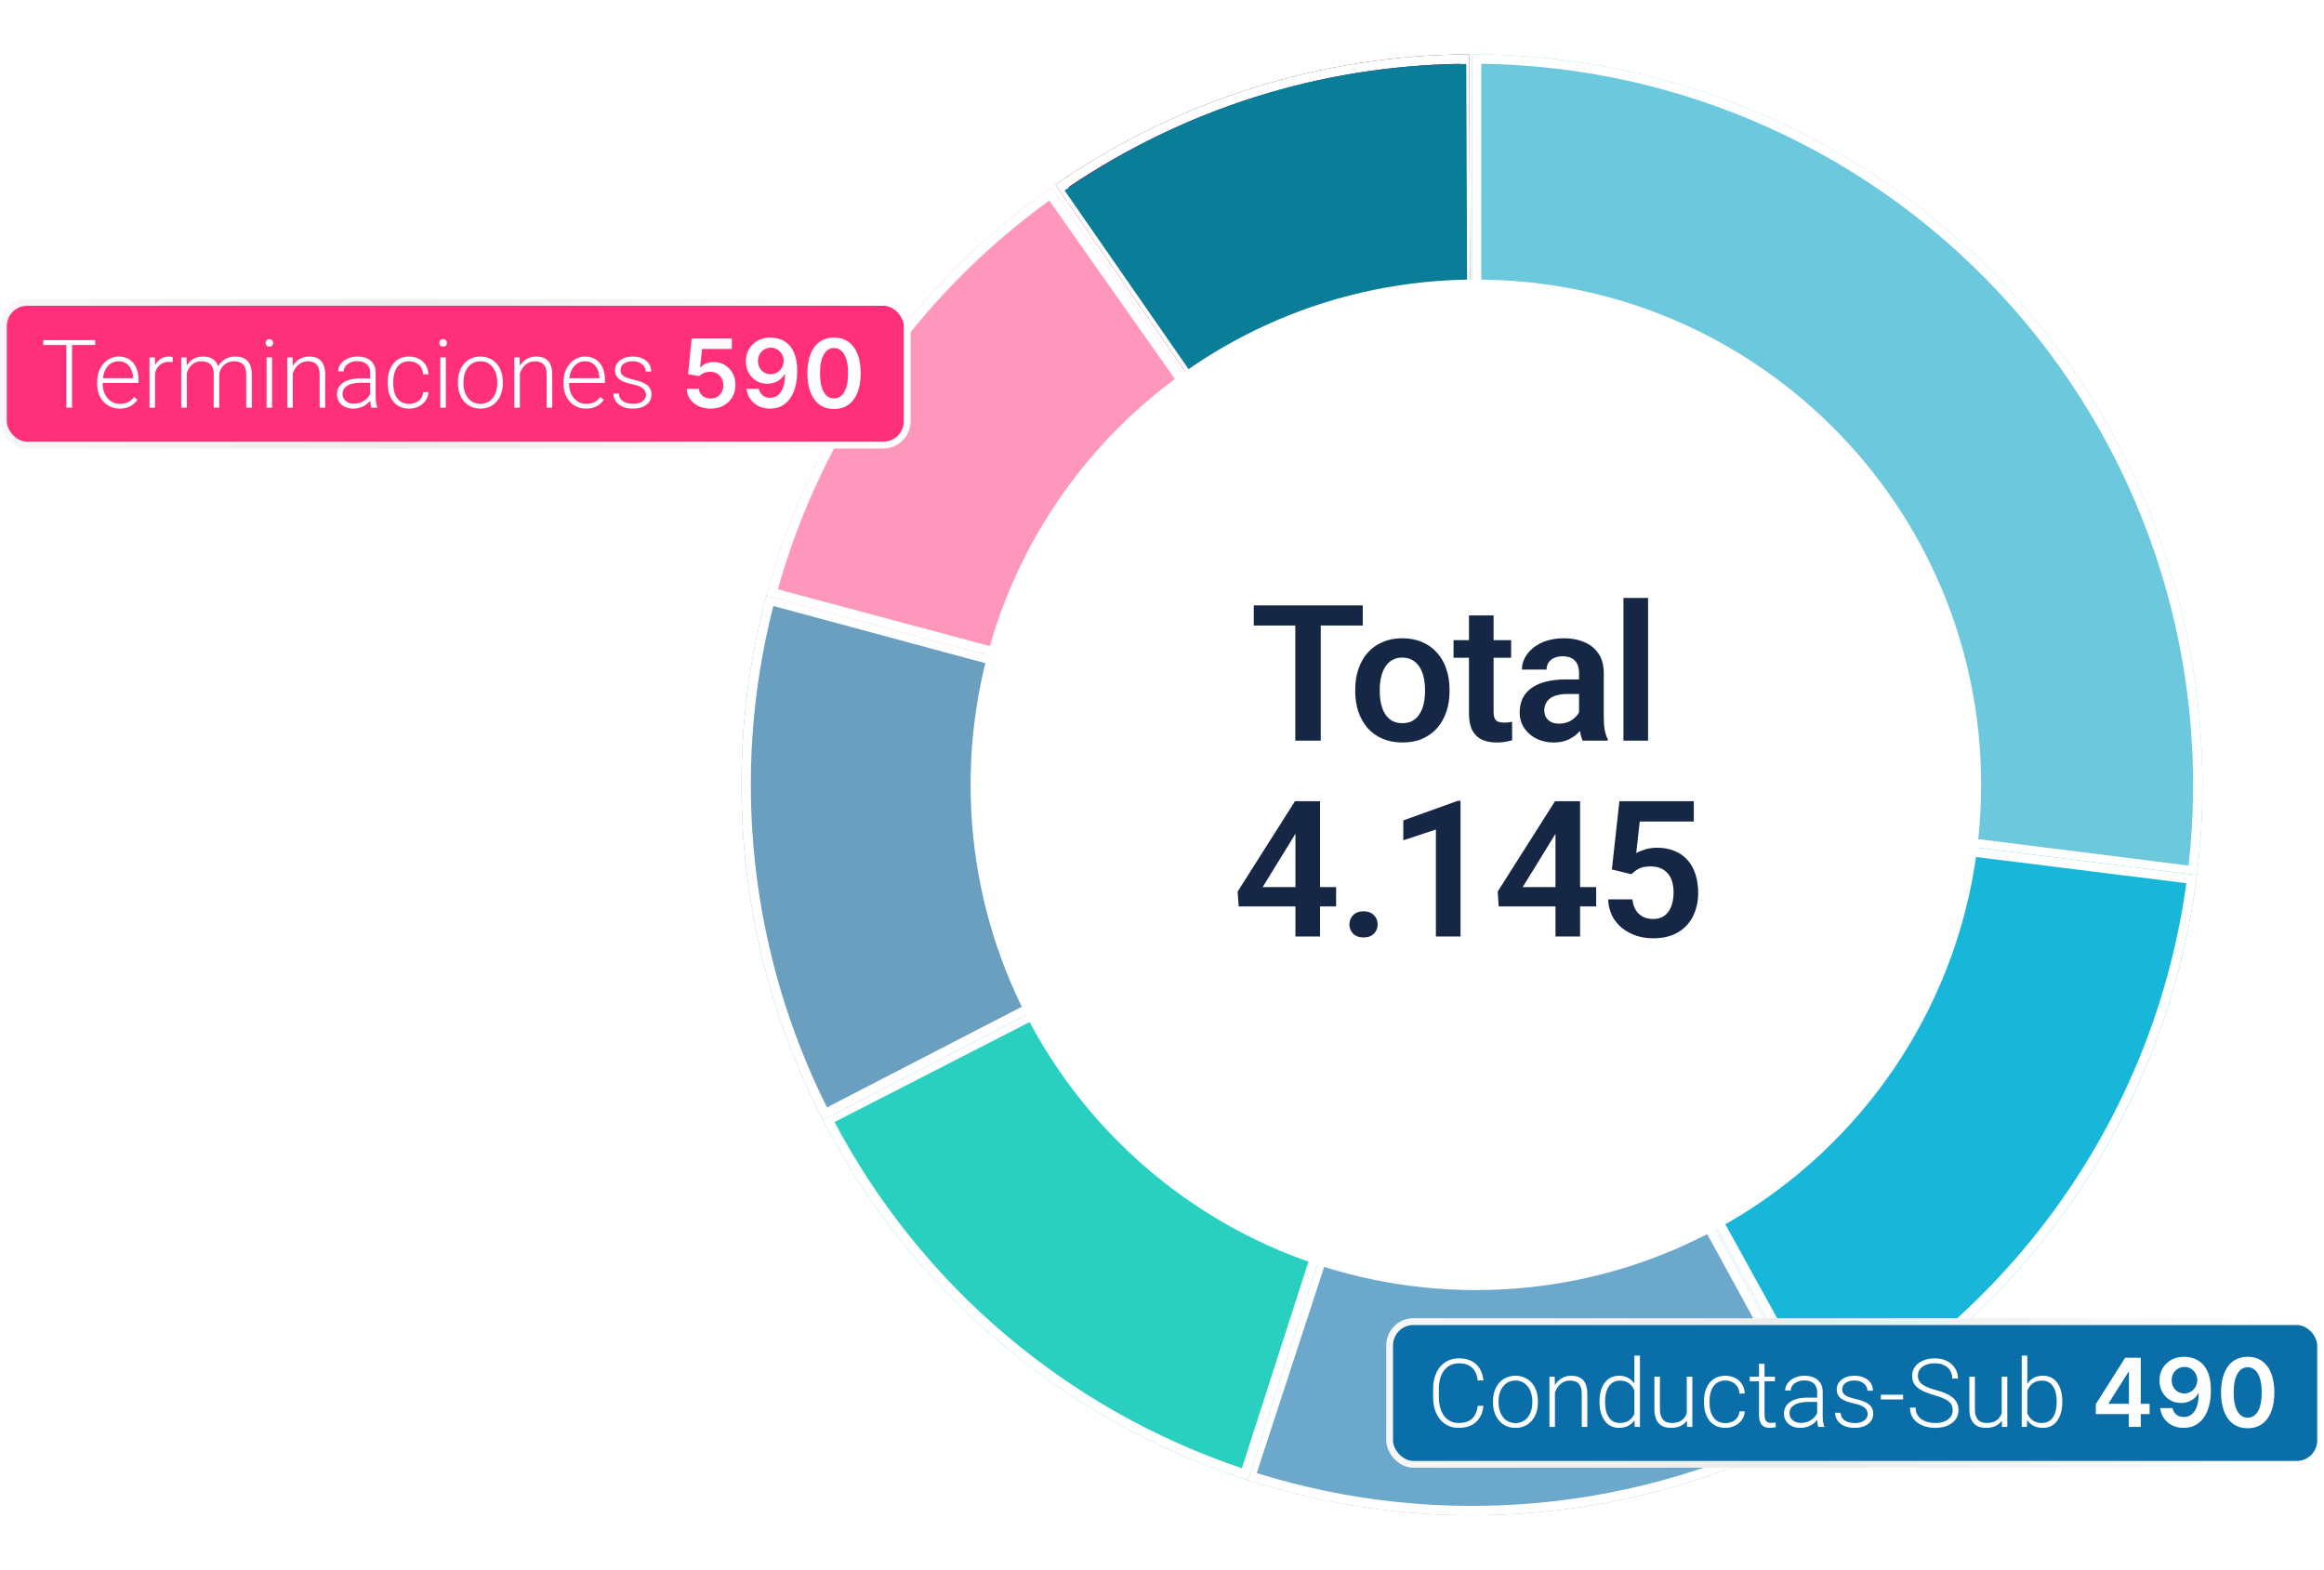
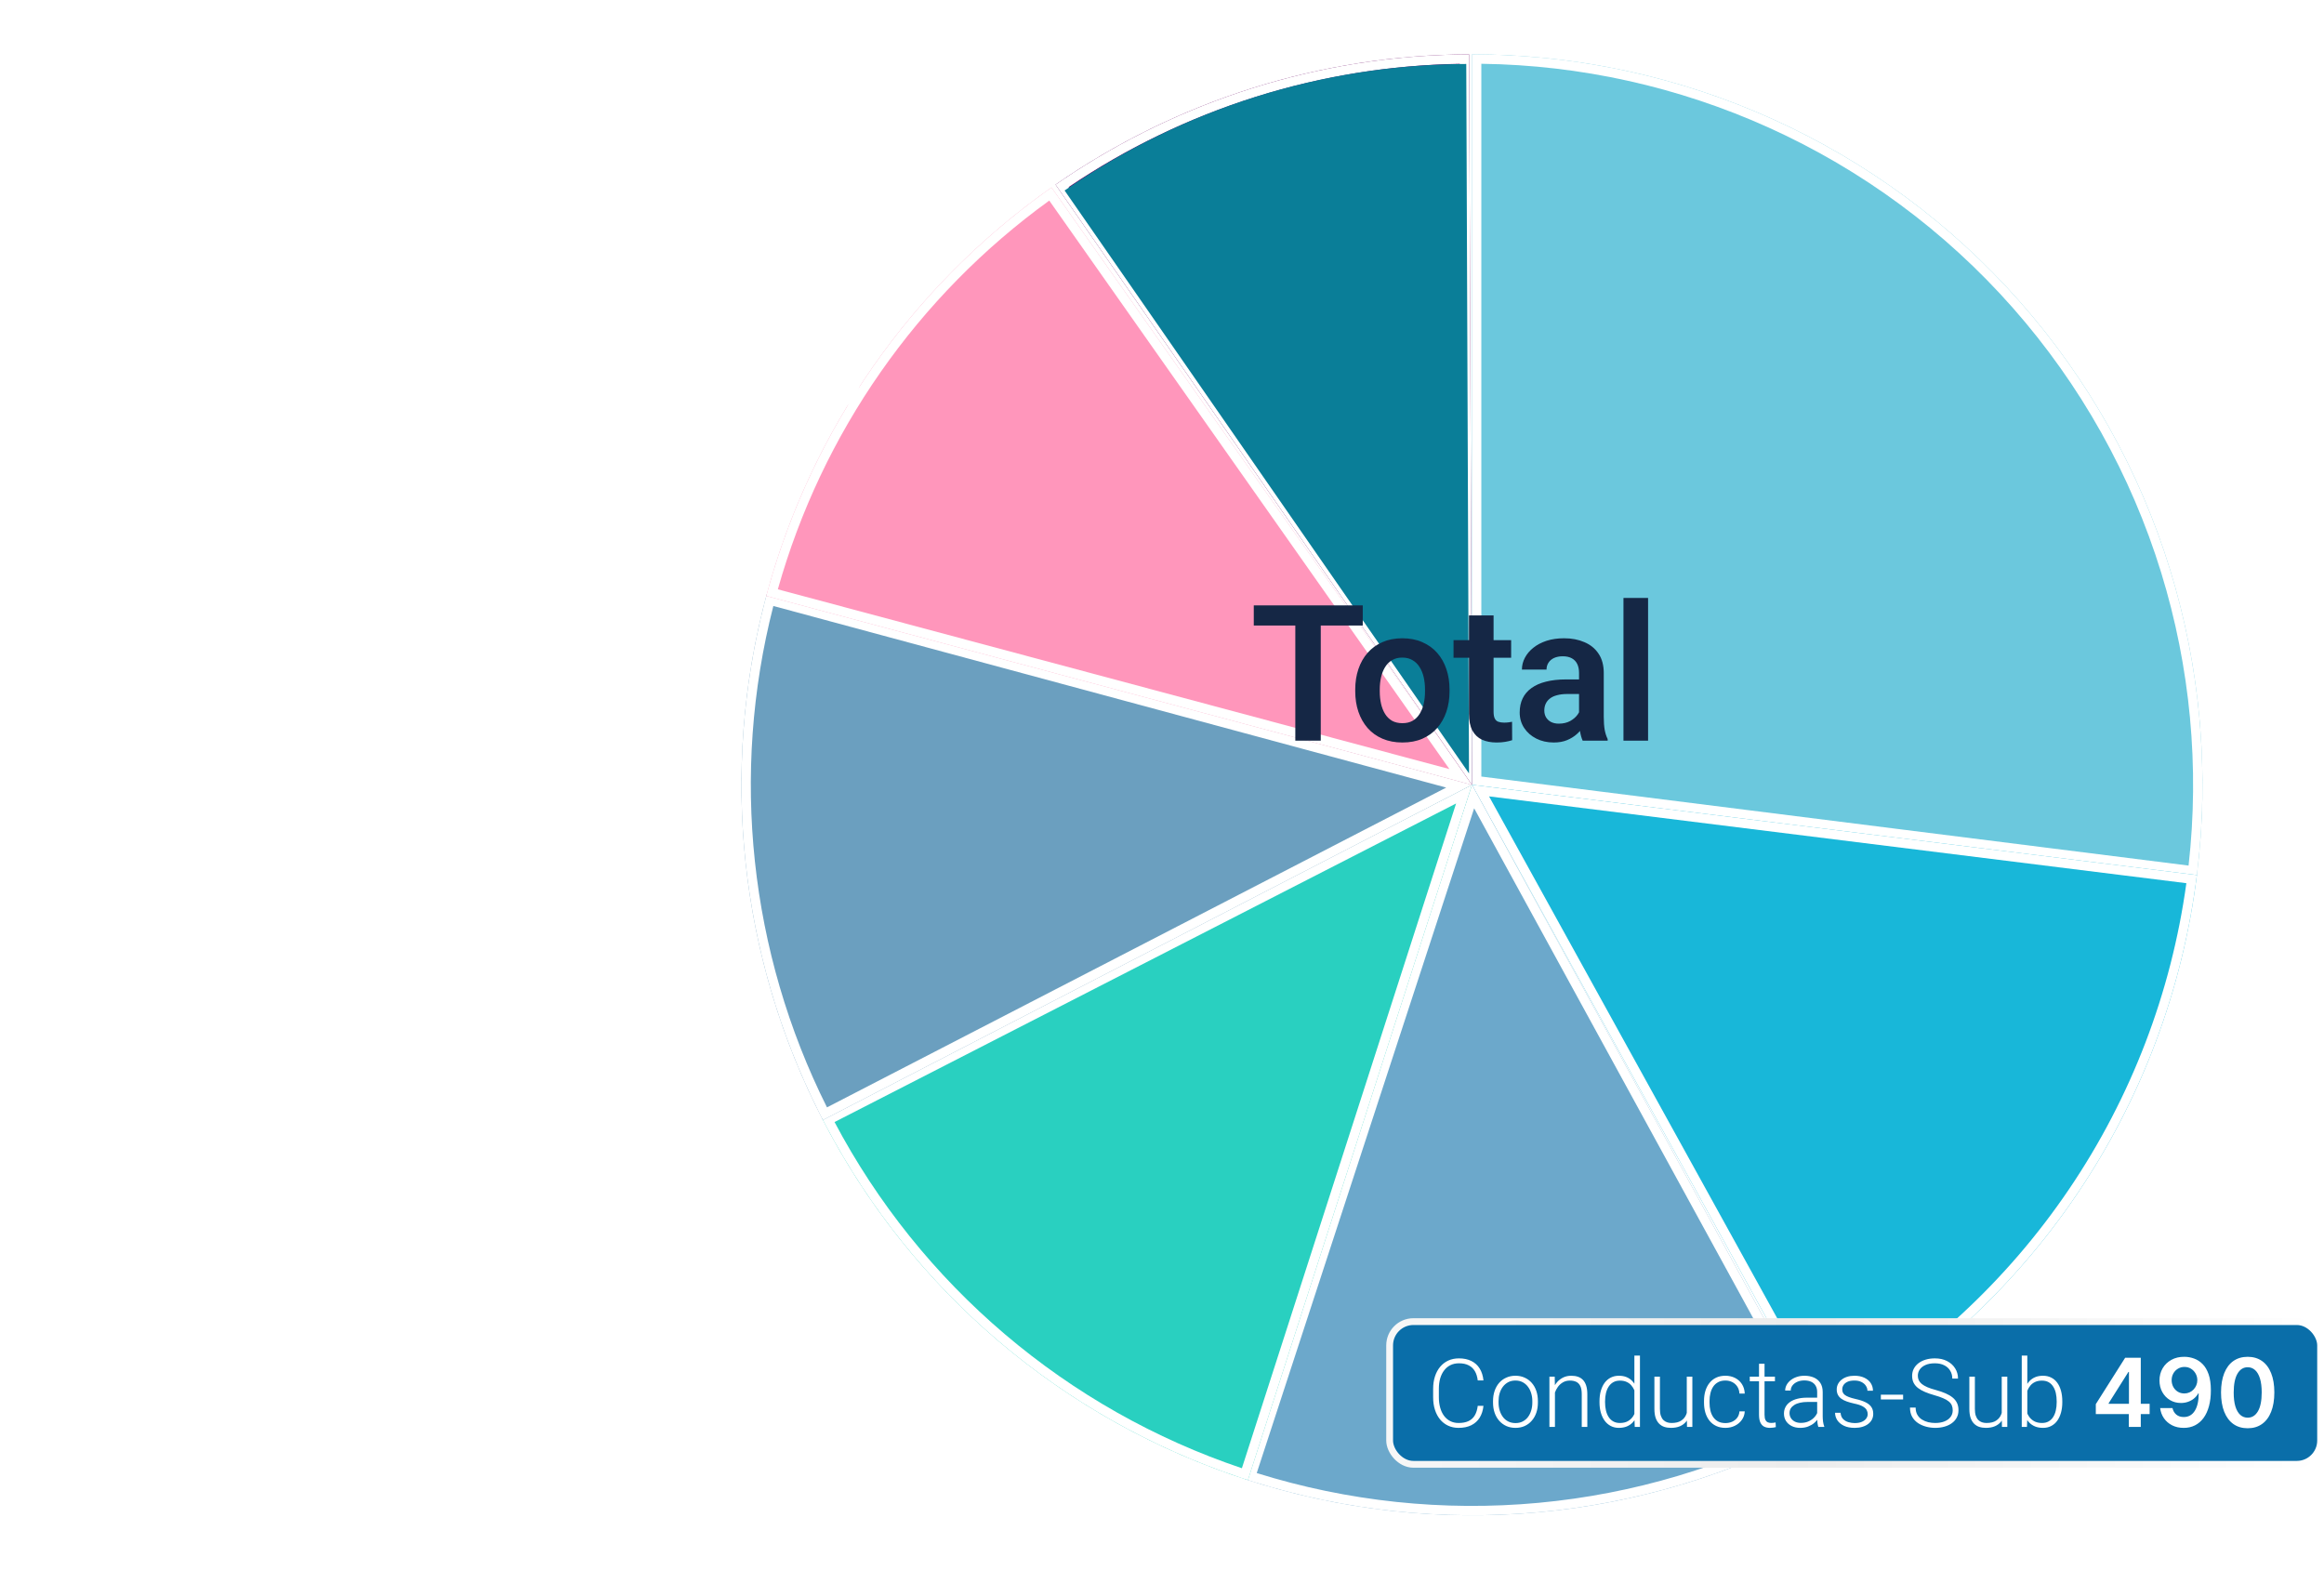
<svg xmlns="http://www.w3.org/2000/svg" width="342" height="231" viewBox="0 0 342 231" fill="none">
  <g filter="url(#filter0_d_866_2618)">
    <path d="M216.613 7.997C231.864 7.997 246.941 11.242 260.842 17.517C274.742 23.791 287.149 32.952 297.237 44.39C307.325 55.828 314.865 69.281 319.354 83.856C323.843 98.432 325.18 113.796 323.275 128.928L216.613 115.501V7.997Z" fill="#09A4C6" fill-opacity="0.6" />
    <path fill-rule="evenodd" clip-rule="evenodd" d="M260.274 18.774C246.971 12.769 232.577 9.575 217.993 9.386V114.284L322.07 127.386C323.703 112.892 322.332 98.211 318.036 84.263C313.604 69.874 306.161 56.593 296.203 45.302C286.244 34.011 273.996 24.968 260.274 18.774ZM323.438 127.558C325.096 112.87 323.708 97.992 319.354 83.856C314.865 69.281 307.325 55.828 297.237 44.39C287.149 32.952 274.742 23.791 260.842 17.517C247.36 11.432 232.773 8.196 217.993 8.006C217.533 8 217.073 7.997 216.613 7.997V115.501L323.275 128.928C323.275 128.923 323.276 128.919 323.276 128.915C323.333 128.463 323.387 128.011 323.438 127.558Z" fill="white" />
    <path d="M323.293 128.78C321.197 145.615 315.147 161.716 305.636 175.764C296.126 189.813 283.426 201.412 268.574 209.611L216.613 115.499L323.293 128.78Z" fill="#18B7D9" />
    <path fill-rule="evenodd" clip-rule="evenodd" d="M323.293 128.78C323.236 129.237 323.177 129.693 323.114 130.148C320.867 146.487 314.889 162.096 305.636 175.764C296.384 189.432 284.112 200.781 269.777 208.937C269.384 209.16 268.99 209.381 268.594 209.6C268.587 209.604 268.581 209.608 268.574 209.611L216.613 115.499L323.293 128.78ZM219.129 117.203L321.745 129.978C319.525 146.1 313.625 161.503 304.494 174.991C295.364 188.479 283.255 199.678 269.11 207.729L219.129 117.203Z" fill="white" />
    <path d="M268.224 209.804C255.341 216.855 241.15 221.191 226.526 222.545C211.903 223.899 197.157 222.242 183.198 217.677L216.614 115.499L268.224 209.804Z" fill="#0A6EA9" fill-opacity="0.6" />
    <path fill-rule="evenodd" clip-rule="evenodd" d="M268.224 209.804C268.224 209.804 268.224 209.804 268.224 209.804C267.821 210.025 267.416 210.243 267.01 210.459C254.452 217.123 240.692 221.233 226.526 222.545C212.361 223.856 198.08 222.343 184.512 218.098C184.073 217.96 183.635 217.82 183.198 217.677L216.614 115.499L268.224 209.804ZM216.935 118.958L184.941 216.787C198.33 220.974 212.421 222.466 226.399 221.171C240.377 219.877 253.955 215.823 266.347 209.249L216.935 118.958Z" fill="white" />
    <path d="M183.643 217.822C170.206 213.492 157.753 206.558 146.996 197.415C136.238 188.273 127.387 177.101 120.947 164.538L216.614 115.499L183.643 217.822Z" fill="#29D0C0" />
    <path fill-rule="evenodd" clip-rule="evenodd" d="M183.643 217.822C183.205 217.681 182.769 217.537 182.333 217.39C169.396 213.038 157.403 206.26 146.996 197.415C136.589 188.571 127.966 177.827 121.584 165.761C121.369 165.355 121.157 164.947 120.947 164.538L216.614 115.499L183.643 217.822ZM214.28 118.246L182.756 216.077C169.992 211.78 158.158 205.092 147.889 196.364C137.62 187.637 129.111 177.037 122.812 165.132L214.28 118.246Z" fill="white" />
    <path d="M121.098 164.833C108.783 140.988 105.832 113.399 112.825 87.489L216.615 115.502L121.098 164.833Z" fill="#6B9FBF" />
    <path fill-rule="evenodd" clip-rule="evenodd" d="M121.098 164.833C121.095 164.826 121.091 164.819 121.088 164.812C120.88 164.41 120.675 164.007 120.473 163.603C108.891 140.453 106.05 113.899 112.474 88.823C112.589 88.378 112.705 87.933 112.825 87.489L216.615 115.502L121.098 164.833ZM212.824 115.907L113.806 89.182C107.472 113.926 110.274 140.126 121.699 162.97L212.824 115.907Z" fill="white" />
    <path d="M112.768 87.703C119.282 63.366 134.137 42.09 154.739 27.59L216.615 115.501L112.768 87.703Z" fill="#FF2F79" fill-opacity="0.5" />
    <path fill-rule="evenodd" clip-rule="evenodd" d="M112.768 87.703C112.887 87.259 113.008 86.815 113.133 86.373C119.702 63.034 133.97 42.599 153.617 28.391C153.986 28.124 154.357 27.859 154.731 27.596C154.734 27.594 154.737 27.592 154.739 27.59L216.615 115.501L112.768 87.703ZM213.298 113.186L154.411 29.519C135.028 43.541 120.951 63.703 114.465 86.73L213.298 113.186Z" fill="white" />
    <path d="M155.335 27.172C173.215 14.768 194.438 8.082 216.199 7.998L216.614 115.501L155.335 27.172Z" fill="#680364" />
    <path fill-rule="evenodd" clip-rule="evenodd" d="M155.335 27.172C155.713 26.91 156.093 26.65 156.474 26.393C173.732 14.746 194.002 8.36 214.819 8.013C215.279 8.005 215.739 8 216.199 7.998L216.614 115.501L155.335 27.172ZM215.217 111.068L214.825 9.392C194.286 9.738 174.288 16.038 157.26 27.527L215.217 111.068Z" fill="white" />
    <path d="M156.666 28.035C174.03 15.989 194.641 9.496 215.775 9.414L216.178 113.817L156.666 28.035Z" fill="#0A7E98" />
-     <path d="M291.546 115.501C291.546 156.567 258.256 189.858 217.189 189.858C176.123 189.858 142.832 156.567 142.832 115.501C142.832 74.434 176.123 41.143 217.189 41.143C258.256 41.143 291.546 74.434 291.546 115.501Z" fill="white" />
-     <path d="M196.624 130.557V133.401H182.282L182.131 131.213L190.567 117.911H193.452L190.334 123.202L185.809 130.557H196.624ZM194.258 117.911V137.817H190.635V117.911H194.258ZM198.579 136.053C198.579 135.506 198.766 135.046 199.14 134.672C199.513 134.299 200.019 134.112 200.657 134.112C201.295 134.112 201.801 134.299 202.175 134.672C202.549 135.046 202.735 135.506 202.735 136.053C202.735 136.591 202.549 137.047 202.175 137.42C201.801 137.785 201.295 137.967 200.657 137.967C200.019 137.967 199.513 137.785 199.14 137.42C198.766 137.047 198.579 136.591 198.579 136.053ZM214.931 117.856V137.817H211.308V122.081L206.509 123.666V120.741L214.521 117.856H214.931ZM234.893 130.557V133.401H220.551L220.401 131.213L228.836 117.911H231.721L228.604 123.202L224.078 130.557H234.893ZM232.528 117.911V137.817H228.904V117.911H232.528ZM240.089 128.657L237.204 127.959L238.311 117.911H249.262V120.905H241.305L240.786 125.553C241.068 125.38 241.479 125.207 242.016 125.034C242.563 124.851 243.178 124.76 243.862 124.76C244.81 124.76 245.658 124.915 246.405 125.225C247.152 125.526 247.786 125.963 248.305 126.538C248.834 127.112 249.231 127.814 249.495 128.643C249.768 129.463 249.905 130.393 249.905 131.432C249.905 132.344 249.768 133.2 249.495 134.002C249.231 134.795 248.825 135.502 248.278 136.122C247.731 136.732 247.043 137.215 246.214 137.571C245.384 137.917 244.409 138.09 243.288 138.09C242.44 138.09 241.624 137.967 240.841 137.721C240.066 137.466 239.369 137.097 238.749 136.614C238.129 136.122 237.632 135.52 237.259 134.809C236.894 134.098 236.693 133.282 236.657 132.362H240.225C240.289 132.972 240.453 133.492 240.718 133.92C240.982 134.349 241.328 134.677 241.757 134.905C242.194 135.133 242.7 135.247 243.274 135.247C243.794 135.247 244.24 135.151 244.614 134.959C244.997 134.759 245.311 134.481 245.557 134.125C245.803 133.77 245.986 133.351 246.104 132.868C246.223 132.385 246.282 131.856 246.282 131.282C246.282 130.726 246.214 130.22 246.077 129.764C245.94 129.299 245.731 128.898 245.448 128.561C245.165 128.224 244.81 127.964 244.382 127.782C243.962 127.599 243.47 127.508 242.905 127.508C242.149 127.508 241.565 127.622 241.155 127.85C240.754 128.078 240.399 128.347 240.089 128.657Z" fill="#152745" />
    <path d="M194.364 89.093V109H190.618V89.093H194.364ZM200.543 89.093V92.06H184.506V89.093H200.543ZM199.437 101.753V101.466C199.437 100.382 199.592 99.384 199.901 98.472C200.211 97.552 200.662 96.754 201.255 96.08C201.847 95.405 202.572 94.881 203.429 94.507C204.286 94.125 205.261 93.933 206.355 93.933C207.467 93.933 208.451 94.125 209.308 94.507C210.174 94.881 210.903 95.405 211.495 96.08C212.088 96.754 212.539 97.552 212.849 98.472C213.159 99.384 213.314 100.382 213.314 101.466V101.753C213.314 102.829 213.159 103.827 212.849 104.748C212.539 105.659 212.088 106.457 211.495 107.14C210.903 107.815 210.178 108.339 209.321 108.712C208.465 109.086 207.485 109.273 206.382 109.273C205.288 109.273 204.308 109.086 203.442 108.712C202.577 108.339 201.847 107.815 201.255 107.14C200.662 106.457 200.211 105.659 199.901 104.748C199.592 103.827 199.437 102.829 199.437 101.753ZM203.046 101.466V101.753C203.046 102.401 203.11 103.007 203.237 103.572C203.365 104.137 203.561 104.634 203.825 105.062C204.09 105.49 204.431 105.828 204.851 106.074C205.279 106.311 205.789 106.429 206.382 106.429C206.965 106.429 207.467 106.311 207.886 106.074C208.305 105.828 208.647 105.49 208.911 105.062C209.185 104.634 209.385 104.137 209.513 103.572C209.64 103.007 209.704 102.401 209.704 101.753V101.466C209.704 100.828 209.64 100.231 209.513 99.675C209.385 99.11 209.185 98.614 208.911 98.185C208.647 97.748 208.301 97.406 207.872 97.16C207.453 96.904 206.947 96.777 206.355 96.777C205.771 96.777 205.27 96.904 204.851 97.16C204.431 97.406 204.09 97.748 203.825 98.185C203.561 98.614 203.365 99.11 203.237 99.675C203.11 100.231 203.046 100.828 203.046 101.466ZM222.379 94.207V96.804H213.902V94.207H222.379ZM216.172 90.57H219.795V104.734C219.795 105.171 219.854 105.509 219.972 105.746C220.091 105.983 220.269 106.142 220.505 106.224C220.742 106.306 221.025 106.347 221.353 106.347C221.59 106.347 221.809 106.334 222.009 106.306C222.21 106.279 222.379 106.252 222.515 106.224L222.529 108.931C222.228 109.031 221.886 109.114 221.504 109.177C221.13 109.241 220.706 109.273 220.232 109.273C219.421 109.273 218.71 109.136 218.099 108.863C217.489 108.58 217.015 108.129 216.677 107.509C216.34 106.88 216.172 106.051 216.172 105.021V90.57ZM232.373 105.855V99.033C232.373 98.531 232.287 98.099 232.113 97.734C231.94 97.369 231.676 97.087 231.32 96.886C230.965 96.686 230.514 96.585 229.967 96.585C229.484 96.585 229.06 96.668 228.695 96.832C228.34 96.996 228.067 97.228 227.875 97.529C227.684 97.82 227.588 98.158 227.588 98.541H223.965C223.965 97.93 224.111 97.351 224.403 96.804C224.694 96.248 225.109 95.756 225.647 95.328C226.194 94.89 226.845 94.548 227.602 94.302C228.367 94.056 229.224 93.933 230.172 93.933C231.293 93.933 232.291 94.125 233.166 94.507C234.05 94.881 234.743 95.446 235.244 96.203C235.755 96.959 236.01 97.912 236.01 99.06V105.513C236.01 106.252 236.056 106.885 236.147 107.414C236.247 107.933 236.393 108.384 236.584 108.767V109H232.906C232.733 108.626 232.601 108.152 232.51 107.578C232.419 106.994 232.373 106.42 232.373 105.855ZM232.879 99.99L232.906 102.136H230.623C230.058 102.136 229.561 102.196 229.133 102.314C228.705 102.423 228.354 102.587 228.08 102.806C227.807 103.016 227.602 103.271 227.465 103.572C227.328 103.864 227.26 104.196 227.26 104.57C227.26 104.934 227.342 105.263 227.506 105.554C227.679 105.846 227.925 106.078 228.244 106.252C228.572 106.416 228.955 106.498 229.393 106.498C230.031 106.498 230.587 106.37 231.061 106.115C231.535 105.85 231.904 105.531 232.168 105.158C232.432 104.784 232.574 104.429 232.592 104.091L233.631 105.65C233.503 106.024 233.312 106.42 233.057 106.839C232.802 107.259 232.473 107.651 232.072 108.015C231.671 108.38 231.188 108.681 230.623 108.918C230.058 109.155 229.402 109.273 228.654 109.273C227.697 109.273 226.841 109.082 226.084 108.699C225.328 108.316 224.731 107.792 224.293 107.127C223.856 106.461 223.637 105.705 223.637 104.857C223.637 104.073 223.783 103.38 224.074 102.779C224.366 102.177 224.799 101.671 225.373 101.261C225.947 100.842 226.658 100.528 227.506 100.318C228.363 100.099 229.343 99.99 230.445 99.99H232.879ZM242.532 88V109H238.909V88H242.532Z" fill="#152745" />
  </g>
  <rect x="204.5" y="194.5" width="137" height="21" rx="3.5" fill="#0A6EA9" />
  <rect x="204.5" y="194.5" width="137" height="21" rx="3.5" stroke="url(#paint0_linear_866_2618)" />
  <path d="M217.465 206.896H218.306C218.237 207.566 218.053 208.145 217.752 208.633C217.451 209.116 217.041 209.487 216.521 209.747C216.002 210.007 215.375 210.137 214.642 210.137C214.076 210.137 213.564 210.03 213.104 209.815C212.648 209.601 212.256 209.298 211.928 208.906C211.6 208.51 211.347 208.036 211.169 207.484C210.991 206.933 210.902 206.32 210.902 205.646V204.401C210.902 203.727 210.991 203.116 211.169 202.569C211.347 202.018 211.602 201.544 211.935 201.147C212.267 200.751 212.666 200.446 213.131 200.231C213.596 200.017 214.12 199.91 214.703 199.91C215.41 199.91 216.02 200.04 216.535 200.3C217.05 200.555 217.456 200.924 217.752 201.407C218.053 201.89 218.237 202.474 218.306 203.157H217.465C217.401 202.619 217.26 202.164 217.041 201.79C216.822 201.416 216.519 201.132 216.132 200.936C215.749 200.735 215.273 200.635 214.703 200.635C214.238 200.635 213.824 200.724 213.459 200.901C213.094 201.079 212.785 201.334 212.529 201.667C212.274 201.995 212.078 202.389 211.941 202.85C211.809 203.31 211.743 203.823 211.743 204.388V205.646C211.743 206.192 211.807 206.696 211.935 207.156C212.062 207.617 212.249 208.015 212.495 208.353C212.746 208.69 213.051 208.952 213.411 209.139C213.771 209.326 214.181 209.419 214.642 209.419C215.229 209.419 215.719 209.326 216.111 209.139C216.508 208.947 216.815 208.665 217.034 208.291C217.253 207.917 217.396 207.452 217.465 206.896ZM219.714 206.418V206.192C219.714 205.655 219.791 205.158 219.946 204.702C220.101 204.246 220.322 203.852 220.609 203.52C220.901 203.187 221.25 202.929 221.655 202.747C222.061 202.56 222.512 202.467 223.009 202.467C223.51 202.467 223.964 202.56 224.369 202.747C224.775 202.929 225.123 203.187 225.415 203.52C225.707 203.852 225.93 204.246 226.085 204.702C226.24 205.158 226.317 205.655 226.317 206.192V206.418C226.317 206.956 226.24 207.452 226.085 207.908C225.93 208.359 225.707 208.751 225.415 209.084C225.128 209.417 224.782 209.676 224.376 209.863C223.97 210.046 223.519 210.137 223.022 210.137C222.521 210.137 222.068 210.046 221.662 209.863C221.257 209.676 220.908 209.417 220.616 209.084C220.325 208.751 220.101 208.359 219.946 207.908C219.791 207.452 219.714 206.956 219.714 206.418ZM220.527 206.192V206.418C220.527 206.824 220.582 207.209 220.691 207.573C220.801 207.933 220.96 208.255 221.17 208.537C221.38 208.815 221.639 209.034 221.949 209.193C222.259 209.353 222.617 209.433 223.022 209.433C223.424 209.433 223.777 209.353 224.082 209.193C224.392 209.034 224.652 208.815 224.861 208.537C225.071 208.255 225.228 207.933 225.333 207.573C225.442 207.209 225.497 206.824 225.497 206.418V206.192C225.497 205.791 225.442 205.411 225.333 205.051C225.228 204.691 225.069 204.369 224.854 204.087C224.645 203.804 224.385 203.581 224.075 203.417C223.765 203.253 223.41 203.171 223.009 203.171C222.608 203.171 222.252 203.253 221.942 203.417C221.637 203.581 221.377 203.804 221.163 204.087C220.953 204.369 220.794 204.691 220.685 205.051C220.58 205.411 220.527 205.791 220.527 206.192ZM228.826 204.183V210H228.013V202.604H228.792L228.826 204.183ZM228.642 205.844L228.279 205.639C228.307 205.201 228.396 204.791 228.546 204.408C228.696 204.025 228.899 203.688 229.154 203.396C229.414 203.105 229.717 202.877 230.063 202.713C230.414 202.549 230.802 202.467 231.226 202.467C231.595 202.467 231.925 202.517 232.217 202.617C232.508 202.717 232.757 202.877 232.962 203.096C233.167 203.314 233.322 203.595 233.427 203.937C233.536 204.278 233.591 204.695 233.591 205.188V210H232.771V205.181C232.771 204.67 232.7 204.271 232.559 203.984C232.417 203.693 232.217 203.485 231.957 203.362C231.697 203.239 231.39 203.178 231.034 203.178C230.642 203.178 230.298 203.264 230.002 203.438C229.71 203.606 229.464 203.827 229.264 204.101C229.068 204.369 228.917 204.659 228.812 204.969C228.708 205.274 228.651 205.566 228.642 205.844ZM240.516 208.564V199.5H241.336V210H240.57L240.516 208.564ZM235.382 206.377V206.233C235.382 205.659 235.448 205.142 235.58 204.682C235.712 204.217 235.901 203.82 236.147 203.492C236.398 203.16 236.699 202.907 237.05 202.733C237.401 202.556 237.797 202.467 238.239 202.467C238.672 202.467 239.055 202.537 239.388 202.679C239.72 202.82 240.005 203.023 240.242 203.287C240.484 203.551 240.677 203.866 240.823 204.23C240.974 204.595 241.083 205.001 241.151 205.447V207.272C241.097 207.692 240.996 208.077 240.851 208.428C240.705 208.774 240.511 209.077 240.27 209.337C240.028 209.592 239.736 209.79 239.395 209.932C239.057 210.068 238.668 210.137 238.226 210.137C237.788 210.137 237.394 210.046 237.043 209.863C236.692 209.681 236.394 209.424 236.147 209.091C235.901 208.754 235.712 208.355 235.58 207.895C235.448 207.434 235.382 206.928 235.382 206.377ZM236.202 206.233V206.377C236.202 206.81 236.245 207.211 236.332 207.58C236.419 207.949 236.551 208.271 236.729 208.544C236.906 208.817 237.132 209.032 237.405 209.187C237.679 209.341 238.002 209.419 238.376 209.419C238.845 209.419 239.24 209.33 239.559 209.152C239.878 208.97 240.133 208.731 240.324 208.435C240.516 208.134 240.655 207.806 240.741 207.45V205.324C240.687 205.083 240.607 204.837 240.502 204.586C240.397 204.335 240.254 204.105 240.071 203.896C239.894 203.681 239.666 203.51 239.388 203.383C239.114 203.251 238.782 203.185 238.39 203.185C238.011 203.185 237.686 203.262 237.412 203.417C237.139 203.572 236.911 203.788 236.729 204.066C236.551 204.34 236.419 204.661 236.332 205.03C236.245 205.399 236.202 205.8 236.202 206.233ZM248.227 208.291V202.604H249.047V210H248.261L248.227 208.291ZM248.377 206.924L248.801 206.91C248.801 207.375 248.746 207.803 248.637 208.195C248.527 208.587 248.356 208.929 248.124 209.221C247.892 209.512 247.591 209.738 247.222 209.897C246.853 210.057 246.408 210.137 245.889 210.137C245.529 210.137 245.198 210.087 244.897 209.986C244.601 209.882 244.346 209.717 244.132 209.494C243.918 209.271 243.751 208.981 243.633 208.626C243.519 208.271 243.462 207.84 243.462 207.334V202.604H244.275V207.348C244.275 207.744 244.319 208.075 244.405 208.339C244.496 208.603 244.619 208.815 244.774 208.975C244.934 209.134 245.116 209.248 245.321 209.316C245.526 209.385 245.747 209.419 245.984 209.419C246.586 209.419 247.06 209.303 247.406 209.07C247.757 208.838 248.006 208.533 248.151 208.154C248.302 207.771 248.377 207.361 248.377 206.924ZM253.914 209.433C254.26 209.433 254.584 209.369 254.885 209.241C255.19 209.109 255.441 208.915 255.637 208.66C255.837 208.4 255.951 208.084 255.979 207.71H256.758C256.735 208.179 256.591 208.599 256.327 208.968C256.067 209.332 255.726 209.619 255.302 209.829C254.882 210.034 254.42 210.137 253.914 210.137C253.399 210.137 252.943 210.043 252.547 209.856C252.155 209.67 251.827 209.41 251.562 209.077C251.298 208.74 251.098 208.348 250.961 207.901C250.829 207.45 250.763 206.965 250.763 206.445V206.158C250.763 205.639 250.829 205.156 250.961 204.709C251.098 204.258 251.298 203.866 251.562 203.533C251.827 203.196 252.155 202.934 252.547 202.747C252.939 202.56 253.392 202.467 253.907 202.467C254.436 202.467 254.91 202.574 255.329 202.788C255.753 203.002 256.09 203.305 256.341 203.697C256.596 204.089 256.735 204.554 256.758 205.092H255.979C255.956 204.695 255.851 204.354 255.664 204.066C255.477 203.779 255.231 203.558 254.926 203.403C254.62 203.248 254.281 203.171 253.907 203.171C253.488 203.171 253.13 203.253 252.834 203.417C252.538 203.576 252.296 203.798 252.109 204.08C251.927 204.358 251.793 204.677 251.706 205.037C251.619 205.393 251.576 205.766 251.576 206.158V206.445C251.576 206.842 251.617 207.22 251.699 207.58C251.786 207.936 251.92 208.252 252.103 208.53C252.289 208.808 252.531 209.029 252.827 209.193C253.128 209.353 253.49 209.433 253.914 209.433ZM261.201 202.604V203.273H257.496V202.604H261.201ZM258.856 200.703H259.67V208.202C259.67 208.544 259.715 208.801 259.807 208.975C259.898 209.148 260.016 209.264 260.162 209.323C260.308 209.382 260.465 209.412 260.634 209.412C260.757 209.412 260.875 209.405 260.989 209.392C261.103 209.373 261.206 209.355 261.297 209.337L261.331 210.027C261.231 210.059 261.101 210.084 260.941 210.103C260.782 210.125 260.622 210.137 260.463 210.137C260.148 210.137 259.87 210.08 259.629 209.966C259.387 209.847 259.198 209.647 259.062 209.364C258.925 209.077 258.856 208.688 258.856 208.195V200.703ZM267.415 208.674V204.859C267.415 204.508 267.342 204.205 267.196 203.95C267.05 203.695 266.836 203.499 266.554 203.362C266.271 203.226 265.923 203.157 265.508 203.157C265.125 203.157 264.783 203.226 264.482 203.362C264.186 203.494 263.951 203.674 263.778 203.902C263.61 204.126 263.525 204.374 263.525 204.647L262.705 204.641C262.705 204.363 262.773 204.094 262.91 203.834C263.047 203.574 263.241 203.342 263.491 203.137C263.742 202.932 264.04 202.77 264.387 202.651C264.738 202.528 265.123 202.467 265.542 202.467C266.071 202.467 266.535 202.556 266.937 202.733C267.342 202.911 267.659 203.178 267.887 203.533C268.115 203.889 268.229 204.335 268.229 204.873V208.448C268.229 208.703 268.247 208.968 268.283 209.241C268.324 209.515 268.381 209.74 268.454 209.918V210H267.586C267.531 209.836 267.488 209.631 267.456 209.385C267.429 209.134 267.415 208.897 267.415 208.674ZM267.606 205.693L267.62 206.322H266.014C265.594 206.322 265.218 206.361 264.886 206.438C264.558 206.511 264.28 206.621 264.052 206.767C263.824 206.908 263.648 207.079 263.525 207.279C263.407 207.48 263.348 207.708 263.348 207.963C263.348 208.227 263.414 208.469 263.546 208.688C263.683 208.906 263.874 209.082 264.12 209.214C264.371 209.341 264.667 209.405 265.009 209.405C265.465 209.405 265.866 209.321 266.212 209.152C266.563 208.984 266.852 208.763 267.08 208.489C267.308 208.216 267.461 207.917 267.538 207.594L267.894 208.065C267.834 208.293 267.725 208.528 267.565 208.77C267.41 209.007 267.208 209.23 266.957 209.439C266.706 209.645 266.41 209.813 266.068 209.945C265.731 210.073 265.348 210.137 264.92 210.137C264.437 210.137 264.015 210.046 263.655 209.863C263.3 209.681 263.022 209.433 262.821 209.118C262.625 208.799 262.527 208.439 262.527 208.038C262.527 207.674 262.605 207.348 262.76 207.061C262.915 206.769 263.138 206.523 263.43 206.322C263.726 206.117 264.081 205.962 264.496 205.857C264.915 205.748 265.385 205.693 265.904 205.693H267.606ZM274.853 208.113C274.853 207.913 274.802 207.715 274.702 207.519C274.602 207.323 274.408 207.143 274.121 206.979C273.839 206.814 273.422 206.675 272.87 206.562C272.46 206.47 272.093 206.368 271.77 206.254C271.451 206.14 271.182 206.003 270.963 205.844C270.744 205.684 270.578 205.493 270.464 205.27C270.35 205.046 270.293 204.782 270.293 204.477C270.293 204.203 270.352 203.946 270.471 203.704C270.594 203.458 270.767 203.244 270.99 203.062C271.218 202.875 271.492 202.729 271.811 202.624C272.134 202.519 272.496 202.467 272.897 202.467C273.467 202.467 273.955 202.565 274.36 202.761C274.771 202.952 275.083 203.214 275.297 203.547C275.516 203.88 275.625 204.256 275.625 204.675H274.812C274.812 204.42 274.736 204.178 274.586 203.95C274.44 203.722 274.224 203.535 273.937 203.39C273.654 203.244 273.308 203.171 272.897 203.171C272.474 203.171 272.13 203.235 271.865 203.362C271.601 203.49 271.407 203.652 271.284 203.848C271.166 204.044 271.106 204.246 271.106 204.456C271.106 204.62 271.132 204.771 271.182 204.907C271.236 205.039 271.332 205.162 271.469 205.276C271.61 205.39 271.811 205.497 272.07 205.598C272.33 205.698 272.667 205.796 273.082 205.892C273.679 206.024 274.167 206.186 274.545 206.377C274.928 206.564 275.21 206.796 275.393 207.074C275.575 207.348 275.666 207.68 275.666 208.072C275.666 208.378 275.602 208.658 275.475 208.913C275.347 209.164 275.162 209.38 274.921 209.562C274.684 209.745 274.397 209.886 274.06 209.986C273.727 210.087 273.353 210.137 272.938 210.137C272.314 210.137 271.785 210.034 271.353 209.829C270.924 209.619 270.598 209.346 270.375 209.009C270.156 208.667 270.047 208.305 270.047 207.922H270.86C270.888 208.305 271.008 208.608 271.223 208.831C271.437 209.05 271.699 209.205 272.009 209.296C272.323 209.387 272.633 209.433 272.938 209.433C273.358 209.433 273.709 209.371 273.991 209.248C274.274 209.125 274.488 208.963 274.634 208.763C274.78 208.562 274.853 208.346 274.853 208.113ZM280.062 205.256V205.96H276.787V205.256H280.062ZM287.362 207.553C287.362 207.279 287.317 207.035 287.226 206.821C287.134 206.607 286.984 206.416 286.774 206.247C286.569 206.074 286.291 205.914 285.94 205.769C285.594 205.618 285.161 205.47 284.642 205.324C284.145 205.183 283.696 205.028 283.295 204.859C282.894 204.691 282.55 204.497 282.263 204.278C281.98 204.06 281.764 203.804 281.613 203.513C281.463 203.216 281.388 202.872 281.388 202.48C281.388 202.098 281.47 201.749 281.634 201.435C281.798 201.12 282.028 200.849 282.324 200.621C282.625 200.393 282.978 200.218 283.384 200.095C283.794 199.972 284.243 199.91 284.73 199.91C285.428 199.91 286.029 200.042 286.535 200.307C287.046 200.571 287.44 200.929 287.718 201.38C288 201.826 288.142 202.328 288.142 202.884H287.301C287.301 202.451 287.198 202.066 286.993 201.729C286.793 201.387 286.501 201.12 286.118 200.929C285.74 200.733 285.277 200.635 284.73 200.635C284.184 200.635 283.723 200.719 283.35 200.888C282.98 201.052 282.7 201.273 282.509 201.551C282.322 201.824 282.229 202.13 282.229 202.467C282.229 202.704 282.274 202.923 282.365 203.123C282.456 203.319 282.604 203.504 282.81 203.677C283.019 203.845 283.295 204.005 283.637 204.155C283.979 204.301 284.4 204.44 284.901 204.572C285.43 204.718 285.899 204.88 286.31 205.058C286.72 205.235 287.066 205.44 287.349 205.673C287.631 205.901 287.845 206.167 287.991 206.473C288.137 206.778 288.21 207.133 288.21 207.539C288.21 207.945 288.123 208.309 287.95 208.633C287.782 208.952 287.542 209.223 287.232 209.446C286.927 209.67 286.565 209.84 286.146 209.959C285.731 210.077 285.277 210.137 284.785 210.137C284.343 210.137 283.903 210.08 283.466 209.966C283.028 209.852 282.627 209.676 282.263 209.439C281.903 209.198 281.613 208.888 281.395 208.51C281.18 208.132 281.073 207.68 281.073 207.156H281.907C281.907 207.576 281.992 207.929 282.16 208.216C282.329 208.503 282.552 208.735 282.83 208.913C283.113 209.091 283.423 209.221 283.76 209.303C284.102 209.38 284.443 209.419 284.785 209.419C285.309 209.419 285.763 209.341 286.146 209.187C286.533 209.032 286.831 208.815 287.041 208.537C287.255 208.255 287.362 207.926 287.362 207.553ZM294.574 208.291V202.604H295.395V210H294.608L294.574 208.291ZM294.725 206.924L295.148 206.91C295.148 207.375 295.094 207.803 294.984 208.195C294.875 208.587 294.704 208.929 294.472 209.221C294.239 209.512 293.938 209.738 293.569 209.897C293.2 210.057 292.756 210.137 292.236 210.137C291.876 210.137 291.546 210.087 291.245 209.986C290.949 209.882 290.694 209.717 290.479 209.494C290.265 209.271 290.099 208.981 289.98 208.626C289.867 208.271 289.81 207.84 289.81 207.334V202.604H290.623V207.348C290.623 207.744 290.666 208.075 290.753 208.339C290.844 208.603 290.967 208.815 291.122 208.975C291.282 209.134 291.464 209.248 291.669 209.316C291.874 209.385 292.095 209.419 292.332 209.419C292.934 209.419 293.408 209.303 293.754 209.07C294.105 208.838 294.353 208.533 294.499 208.154C294.649 207.771 294.725 207.361 294.725 206.924ZM297.521 199.5H298.341V208.564L298.286 210H297.521V199.5ZM303.488 206.233V206.377C303.488 206.928 303.424 207.434 303.297 207.895C303.169 208.355 302.985 208.754 302.743 209.091C302.502 209.424 302.205 209.681 301.854 209.863C301.508 210.046 301.109 210.137 300.658 210.137C300.216 210.137 299.824 210.068 299.482 209.932C299.141 209.79 298.849 209.592 298.607 209.337C298.366 209.077 298.172 208.774 298.026 208.428C297.881 208.077 297.778 207.692 297.719 207.272V205.447C297.787 205.001 297.896 204.595 298.047 204.23C298.197 203.866 298.391 203.551 298.628 203.287C298.869 203.023 299.157 202.82 299.489 202.679C299.826 202.537 300.212 202.467 300.645 202.467C301.096 202.467 301.497 202.556 301.848 202.733C302.203 202.907 302.502 203.16 302.743 203.492C302.985 203.82 303.169 204.217 303.297 204.682C303.424 205.142 303.488 205.659 303.488 206.233ZM302.661 206.377V206.233C302.661 205.8 302.62 205.399 302.538 205.03C302.456 204.661 302.326 204.34 302.148 204.066C301.975 203.788 301.752 203.572 301.479 203.417C301.205 203.262 300.877 203.185 300.494 203.185C300.102 203.185 299.767 203.251 299.489 203.383C299.216 203.51 298.988 203.681 298.806 203.896C298.628 204.105 298.487 204.335 298.382 204.586C298.277 204.837 298.2 205.083 298.149 205.324V207.45C298.227 207.792 298.361 208.113 298.553 208.414C298.744 208.715 299.002 208.959 299.325 209.146C299.649 209.328 300.043 209.419 300.508 209.419C300.882 209.419 301.203 209.341 301.472 209.187C301.745 209.032 301.968 208.817 302.142 208.544C302.319 208.271 302.449 207.949 302.531 207.58C302.618 207.211 302.661 206.81 302.661 206.377ZM308.42 208.111V206.644L312.74 199.818H313.963V201.906H313.218L310.309 206.515V206.594H316.34V208.111H308.42ZM313.277 210V207.663L313.297 207.007V199.818H315.037V210H313.277ZM321.463 199.679C321.95 199.682 322.424 199.768 322.885 199.938C323.349 200.103 323.767 200.375 324.138 200.753C324.509 201.127 324.804 201.629 325.023 202.259C325.241 202.889 325.351 203.668 325.351 204.596C325.354 205.471 325.261 206.253 325.072 206.942C324.887 207.629 324.62 208.209 324.272 208.683C323.924 209.156 323.505 209.518 323.014 209.766C322.524 210.015 321.972 210.139 321.359 210.139C320.716 210.139 320.146 210.013 319.648 209.761C319.155 209.509 318.755 209.165 318.45 208.727C318.145 208.29 317.958 207.789 317.888 207.226H319.703C319.796 207.63 319.985 207.952 320.27 208.19C320.558 208.426 320.921 208.543 321.359 208.543C322.065 208.543 322.608 208.237 322.989 207.624C323.371 207.01 323.561 206.159 323.561 205.068H323.491C323.329 205.36 323.119 205.612 322.86 205.824C322.602 206.033 322.308 206.193 321.98 206.306C321.655 206.419 321.311 206.475 320.946 206.475C320.349 206.475 319.813 206.333 319.335 206.048C318.861 205.763 318.485 205.371 318.207 204.874C317.932 204.377 317.792 203.809 317.789 203.169C317.789 202.506 317.942 201.911 318.246 201.384C318.555 200.854 318.984 200.436 319.534 200.131C320.084 199.823 320.727 199.672 321.463 199.679ZM321.468 201.17C321.11 201.17 320.787 201.258 320.499 201.434C320.214 201.606 319.988 201.842 319.822 202.14C319.66 202.435 319.579 202.765 319.579 203.129C319.582 203.491 319.663 203.819 319.822 204.114C319.985 204.409 320.205 204.642 320.484 204.815C320.765 204.987 321.087 205.073 321.448 205.073C321.717 205.073 321.967 205.022 322.199 204.919C322.431 204.816 322.633 204.674 322.805 204.491C322.981 204.306 323.117 204.095 323.213 203.86C323.313 203.625 323.361 203.376 323.357 203.114C323.357 202.766 323.274 202.445 323.109 202.15C322.946 201.855 322.723 201.618 322.438 201.439C322.156 201.26 321.833 201.17 321.468 201.17ZM330.77 210.194C329.951 210.194 329.249 209.987 328.662 209.572C328.079 209.155 327.629 208.553 327.315 207.768C327.003 206.979 326.847 206.029 326.847 204.919C326.851 203.809 327.008 202.864 327.32 202.085C327.634 201.303 328.084 200.706 328.667 200.295C329.254 199.884 329.955 199.679 330.77 199.679C331.585 199.679 332.286 199.884 332.873 200.295C333.46 200.706 333.909 201.303 334.22 202.085C334.535 202.867 334.692 203.812 334.692 204.919C334.692 206.033 334.535 206.984 334.22 207.773C333.909 208.558 333.46 209.158 332.873 209.572C332.29 209.987 331.589 210.194 330.77 210.194ZM330.77 208.638C331.406 208.638 331.908 208.325 332.276 207.698C332.647 207.068 332.833 206.142 332.833 204.919C332.833 204.11 332.749 203.431 332.58 202.881C332.411 202.33 332.172 201.916 331.864 201.638C331.555 201.356 331.191 201.215 330.77 201.215C330.137 201.215 329.636 201.53 329.268 202.16C328.901 202.786 328.715 203.706 328.712 204.919C328.708 205.731 328.79 206.414 328.955 206.967C329.124 207.521 329.363 207.938 329.671 208.22C329.979 208.499 330.346 208.638 330.77 208.638Z" fill="white" />
-   <rect x="0.5" y="44.5" width="133" height="21" rx="3.5" fill="#FF2F79" />
-   <rect x="0.5" y="44.5" width="133" height="21" rx="3.5" stroke="url(#paint1_linear_866_2618)" />
  <path d="M10.601 50.047V60H9.767V50.047H10.601ZM14.012 50.047V50.772H6.362V50.047H14.012ZM17.614 60.137C17.131 60.137 16.687 60.048 16.281 59.87C15.88 59.692 15.529 59.442 15.229 59.118C14.932 58.795 14.702 58.412 14.538 57.97C14.379 57.523 14.299 57.035 14.299 56.507V56.213C14.299 55.643 14.383 55.128 14.552 54.668C14.72 54.208 14.953 53.813 15.249 53.485C15.545 53.157 15.883 52.907 16.261 52.733C16.644 52.556 17.045 52.467 17.464 52.467C17.933 52.467 18.35 52.551 18.715 52.72C19.079 52.884 19.385 53.118 19.631 53.424C19.881 53.725 20.071 54.082 20.198 54.497C20.326 54.907 20.39 55.361 20.39 55.857V56.356H14.791V55.659H19.576V55.563C19.567 55.149 19.483 54.761 19.323 54.401C19.168 54.037 18.936 53.741 18.626 53.513C18.316 53.285 17.929 53.171 17.464 53.171C17.117 53.171 16.799 53.244 16.507 53.39C16.22 53.535 15.971 53.745 15.762 54.019C15.557 54.287 15.397 54.609 15.283 54.982C15.174 55.352 15.119 55.762 15.119 56.213V56.507C15.119 56.917 15.178 57.3 15.297 57.655C15.42 58.006 15.593 58.316 15.816 58.585C16.044 58.854 16.313 59.063 16.623 59.214C16.933 59.364 17.275 59.44 17.648 59.44C18.086 59.44 18.473 59.36 18.811 59.2C19.148 59.036 19.451 58.779 19.72 58.428L20.232 58.824C20.073 59.061 19.872 59.28 19.631 59.48C19.394 59.681 19.109 59.84 18.776 59.959C18.444 60.078 18.056 60.137 17.614 60.137ZM22.816 53.827V60H22.003V52.603H22.796L22.816 53.827ZM25.435 52.549L25.414 53.301C25.323 53.287 25.234 53.276 25.148 53.267C25.061 53.258 24.967 53.253 24.867 53.253C24.512 53.253 24.2 53.319 23.931 53.451C23.666 53.579 23.443 53.759 23.261 53.991C23.078 54.219 22.939 54.488 22.844 54.798C22.748 55.103 22.693 55.431 22.68 55.782L22.379 55.898C22.379 55.415 22.429 54.967 22.529 54.552C22.63 54.137 22.782 53.775 22.987 53.465C23.197 53.15 23.459 52.907 23.773 52.733C24.092 52.556 24.466 52.467 24.895 52.467C24.999 52.467 25.102 52.476 25.202 52.494C25.307 52.508 25.384 52.526 25.435 52.549ZM27.492 54.135V60H26.672V52.603H27.458L27.492 54.135ZM27.342 55.844L26.945 55.639C26.973 55.201 27.055 54.791 27.191 54.408C27.333 54.025 27.529 53.688 27.779 53.397C28.03 53.105 28.331 52.877 28.682 52.713C29.033 52.549 29.431 52.467 29.878 52.467C30.238 52.467 30.564 52.517 30.855 52.617C31.152 52.713 31.402 52.866 31.607 53.075C31.817 53.28 31.979 53.549 32.093 53.882C32.207 54.215 32.264 54.613 32.264 55.078V60H31.45V55.105C31.45 54.613 31.373 54.228 31.218 53.95C31.067 53.672 30.855 53.474 30.582 53.355C30.313 53.237 30.001 53.178 29.645 53.178C29.226 53.178 28.871 53.264 28.579 53.438C28.292 53.606 28.057 53.827 27.875 54.101C27.697 54.37 27.565 54.659 27.479 54.969C27.392 55.274 27.346 55.566 27.342 55.844ZM32.257 55.201L31.71 55.215C31.733 54.855 31.815 54.511 31.956 54.183C32.102 53.855 32.3 53.563 32.551 53.308C32.801 53.048 33.1 52.843 33.446 52.692C33.797 52.542 34.191 52.467 34.629 52.467C35.012 52.467 35.353 52.519 35.654 52.624C35.955 52.724 36.208 52.886 36.413 53.109C36.623 53.328 36.782 53.608 36.892 53.95C37.001 54.292 37.056 54.702 37.056 55.181V60H36.235V55.174C36.235 54.65 36.158 54.244 36.003 53.957C35.852 53.665 35.643 53.463 35.374 53.349C35.105 53.235 34.791 53.178 34.431 53.178C34.075 53.182 33.763 53.248 33.494 53.376C33.225 53.499 33 53.663 32.817 53.868C32.64 54.069 32.503 54.285 32.407 54.518C32.316 54.75 32.266 54.978 32.257 55.201ZM40.043 52.603V60H39.23V52.603H40.043ZM39.086 50.464C39.086 50.309 39.134 50.179 39.23 50.074C39.33 49.965 39.467 49.91 39.64 49.91C39.813 49.91 39.95 49.965 40.05 50.074C40.155 50.179 40.207 50.309 40.207 50.464C40.207 50.614 40.155 50.744 40.05 50.853C39.95 50.958 39.813 51.011 39.64 51.011C39.467 51.011 39.33 50.958 39.23 50.853C39.134 50.744 39.086 50.614 39.086 50.464ZM43.092 54.183V60H42.278V52.603H43.058L43.092 54.183ZM42.907 55.844L42.545 55.639C42.572 55.201 42.661 54.791 42.812 54.408C42.962 54.025 43.165 53.688 43.42 53.397C43.68 53.105 43.983 52.877 44.329 52.713C44.68 52.549 45.067 52.467 45.491 52.467C45.86 52.467 46.191 52.517 46.482 52.617C46.774 52.717 47.023 52.877 47.227 53.096C47.433 53.315 47.588 53.595 47.692 53.937C47.802 54.278 47.856 54.695 47.856 55.188V60H47.036V55.181C47.036 54.67 46.965 54.272 46.824 53.984C46.683 53.693 46.482 53.485 46.223 53.362C45.963 53.239 45.655 53.178 45.3 53.178C44.908 53.178 44.564 53.264 44.268 53.438C43.976 53.606 43.73 53.827 43.529 54.101C43.333 54.37 43.183 54.659 43.078 54.969C42.973 55.274 42.916 55.566 42.907 55.844ZM54.474 58.674V54.859C54.474 54.508 54.401 54.205 54.255 53.95C54.109 53.695 53.895 53.499 53.612 53.362C53.33 53.226 52.981 53.157 52.566 53.157C52.184 53.157 51.842 53.226 51.541 53.362C51.245 53.495 51.01 53.675 50.837 53.902C50.668 54.126 50.584 54.374 50.584 54.648L49.764 54.641C49.764 54.363 49.832 54.094 49.969 53.834C50.105 53.574 50.299 53.342 50.55 53.137C50.8 52.932 51.099 52.77 51.445 52.651C51.796 52.528 52.181 52.467 52.601 52.467C53.129 52.467 53.594 52.556 53.995 52.733C54.401 52.911 54.717 53.178 54.945 53.533C55.173 53.889 55.287 54.335 55.287 54.873V58.448C55.287 58.703 55.305 58.968 55.342 59.241C55.383 59.515 55.44 59.74 55.513 59.918V60H54.645C54.59 59.836 54.547 59.631 54.515 59.385C54.487 59.134 54.474 58.897 54.474 58.674ZM54.665 55.693L54.679 56.322H53.072C52.653 56.322 52.277 56.361 51.944 56.438C51.616 56.511 51.338 56.621 51.11 56.767C50.883 56.908 50.707 57.079 50.584 57.279C50.465 57.48 50.406 57.708 50.406 57.963C50.406 58.227 50.472 58.469 50.605 58.688C50.741 58.906 50.933 59.082 51.179 59.214C51.429 59.342 51.726 59.405 52.067 59.405C52.523 59.405 52.924 59.321 53.27 59.152C53.621 58.984 53.911 58.763 54.139 58.489C54.367 58.216 54.519 57.917 54.597 57.594L54.952 58.065C54.893 58.293 54.783 58.528 54.624 58.77C54.469 59.007 54.266 59.23 54.016 59.44C53.765 59.645 53.469 59.813 53.127 59.945C52.79 60.073 52.407 60.137 51.978 60.137C51.495 60.137 51.074 60.046 50.714 59.863C50.358 59.681 50.08 59.433 49.88 59.118C49.684 58.799 49.586 58.439 49.586 58.038C49.586 57.673 49.663 57.348 49.818 57.06C49.973 56.769 50.197 56.523 50.488 56.322C50.785 56.117 51.14 55.962 51.555 55.857C51.974 55.748 52.443 55.693 52.963 55.693H54.665ZM60.209 59.433C60.555 59.433 60.879 59.369 61.18 59.241C61.485 59.109 61.736 58.915 61.932 58.66C62.132 58.4 62.246 58.084 62.273 57.71H63.053C63.03 58.179 62.886 58.599 62.622 58.968C62.362 59.332 62.02 59.62 61.597 59.829C61.177 60.034 60.715 60.137 60.209 60.137C59.694 60.137 59.238 60.043 58.842 59.856C58.45 59.67 58.122 59.41 57.857 59.077C57.593 58.74 57.393 58.348 57.256 57.901C57.124 57.45 57.058 56.965 57.058 56.445V56.158C57.058 55.639 57.124 55.156 57.256 54.709C57.393 54.258 57.593 53.866 57.857 53.533C58.122 53.196 58.45 52.934 58.842 52.747C59.234 52.56 59.687 52.467 60.202 52.467C60.731 52.467 61.205 52.574 61.624 52.788C62.048 53.002 62.385 53.305 62.636 53.697C62.891 54.089 63.03 54.554 63.053 55.092H62.273C62.251 54.695 62.146 54.353 61.959 54.066C61.772 53.779 61.526 53.558 61.221 53.403C60.915 53.248 60.576 53.171 60.202 53.171C59.783 53.171 59.425 53.253 59.129 53.417C58.833 53.577 58.591 53.797 58.404 54.08C58.222 54.358 58.088 54.677 58.001 55.037C57.914 55.393 57.871 55.766 57.871 56.158V56.445C57.871 56.842 57.912 57.22 57.994 57.58C58.081 57.935 58.215 58.252 58.398 58.53C58.584 58.808 58.826 59.029 59.122 59.193C59.423 59.353 59.785 59.433 60.209 59.433ZM65.609 52.603V60H64.796V52.603H65.609ZM64.652 50.464C64.652 50.309 64.7 50.179 64.796 50.074C64.896 49.965 65.033 49.91 65.206 49.91C65.379 49.91 65.516 49.965 65.616 50.074C65.721 50.179 65.773 50.309 65.773 50.464C65.773 50.614 65.721 50.744 65.616 50.853C65.516 50.958 65.379 51.011 65.206 51.011C65.033 51.011 64.896 50.958 64.796 50.853C64.7 50.744 64.652 50.614 64.652 50.464ZM67.394 56.418V56.192C67.394 55.655 67.471 55.158 67.626 54.702C67.781 54.246 68.002 53.852 68.289 53.52C68.581 53.187 68.929 52.929 69.335 52.747C69.741 52.56 70.192 52.467 70.689 52.467C71.19 52.467 71.643 52.56 72.049 52.747C72.454 52.929 72.803 53.187 73.095 53.52C73.386 53.852 73.61 54.246 73.765 54.702C73.92 55.158 73.997 55.655 73.997 56.192V56.418C73.997 56.956 73.92 57.453 73.765 57.908C73.61 58.359 73.386 58.751 73.095 59.084C72.808 59.417 72.461 59.676 72.056 59.863C71.65 60.046 71.199 60.137 70.702 60.137C70.201 60.137 69.747 60.046 69.342 59.863C68.936 59.676 68.588 59.417 68.296 59.084C68.004 58.751 67.781 58.359 67.626 57.908C67.471 57.453 67.394 56.956 67.394 56.418ZM68.207 56.192V56.418C68.207 56.824 68.262 57.209 68.371 57.573C68.481 57.933 68.64 58.255 68.85 58.537C69.059 58.815 69.319 59.034 69.629 59.193C69.939 59.353 70.296 59.433 70.702 59.433C71.103 59.433 71.456 59.353 71.762 59.193C72.072 59.034 72.331 58.815 72.541 58.537C72.751 58.255 72.908 57.933 73.013 57.573C73.122 57.209 73.177 56.824 73.177 56.418V56.192C73.177 55.791 73.122 55.411 73.013 55.051C72.908 54.691 72.748 54.37 72.534 54.087C72.325 53.804 72.065 53.581 71.755 53.417C71.445 53.253 71.09 53.171 70.689 53.171C70.287 53.171 69.932 53.253 69.622 53.417C69.317 53.581 69.057 53.804 68.843 54.087C68.633 54.37 68.474 54.691 68.364 55.051C68.259 55.411 68.207 55.791 68.207 56.192ZM76.506 54.183V60H75.692V52.603H76.472L76.506 54.183ZM76.321 55.844L75.959 55.639C75.986 55.201 76.075 54.791 76.226 54.408C76.376 54.025 76.579 53.688 76.834 53.397C77.094 53.105 77.397 52.877 77.743 52.713C78.094 52.549 78.481 52.467 78.905 52.467C79.274 52.467 79.605 52.517 79.897 52.617C80.188 52.717 80.436 52.877 80.642 53.096C80.847 53.315 81.002 53.595 81.106 53.937C81.216 54.278 81.27 54.695 81.27 55.188V60H80.45V55.181C80.45 54.67 80.38 54.272 80.238 53.984C80.097 53.693 79.897 53.485 79.637 53.362C79.377 53.239 79.069 53.178 78.714 53.178C78.322 53.178 77.978 53.264 77.682 53.438C77.39 53.606 77.144 53.827 76.943 54.101C76.747 54.37 76.597 54.659 76.492 54.969C76.387 55.274 76.33 55.566 76.321 55.844ZM86.247 60.137C85.764 60.137 85.32 60.048 84.914 59.87C84.513 59.692 84.162 59.442 83.861 59.118C83.565 58.795 83.335 58.412 83.171 57.97C83.011 57.523 82.932 57.035 82.932 56.507V56.213C82.932 55.643 83.016 55.128 83.185 54.668C83.353 54.208 83.586 53.813 83.882 53.485C84.178 53.157 84.515 52.907 84.894 52.733C85.276 52.556 85.677 52.467 86.097 52.467C86.566 52.467 86.983 52.551 87.348 52.72C87.712 52.884 88.018 53.118 88.264 53.424C88.514 53.725 88.704 54.082 88.831 54.497C88.959 54.907 89.022 55.361 89.022 55.857V56.356H83.424V55.659H88.209V55.563C88.2 55.149 88.116 54.761 87.956 54.401C87.801 54.037 87.569 53.741 87.259 53.513C86.949 53.285 86.561 53.171 86.097 53.171C85.75 53.171 85.431 53.244 85.14 53.39C84.853 53.535 84.604 53.745 84.394 54.019C84.189 54.287 84.03 54.609 83.916 54.982C83.807 55.352 83.752 55.762 83.752 56.213V56.507C83.752 56.917 83.811 57.3 83.93 57.655C84.053 58.006 84.226 58.316 84.449 58.585C84.677 58.854 84.946 59.063 85.256 59.214C85.566 59.364 85.908 59.44 86.281 59.44C86.719 59.44 87.106 59.36 87.443 59.2C87.781 59.036 88.084 58.779 88.353 58.428L88.865 58.824C88.706 59.061 88.505 59.28 88.264 59.48C88.027 59.681 87.742 59.84 87.409 59.959C87.076 60.078 86.689 60.137 86.247 60.137ZM95.065 58.113C95.065 57.913 95.015 57.715 94.915 57.519C94.815 57.323 94.621 57.143 94.334 56.978C94.051 56.815 93.634 56.675 93.083 56.562C92.673 56.47 92.306 56.368 91.982 56.254C91.663 56.14 91.394 56.003 91.176 55.844C90.957 55.684 90.791 55.493 90.677 55.27C90.563 55.046 90.506 54.782 90.506 54.477C90.506 54.203 90.565 53.946 90.684 53.704C90.807 53.458 90.98 53.244 91.203 53.062C91.431 52.875 91.704 52.729 92.023 52.624C92.347 52.519 92.709 52.467 93.11 52.467C93.68 52.467 94.168 52.565 94.573 52.761C94.983 52.952 95.296 53.214 95.51 53.547C95.728 53.88 95.838 54.255 95.838 54.675H95.024C95.024 54.42 94.949 54.178 94.799 53.95C94.653 53.722 94.436 53.535 94.149 53.39C93.867 53.244 93.52 53.171 93.11 53.171C92.686 53.171 92.342 53.235 92.078 53.362C91.814 53.49 91.62 53.652 91.497 53.848C91.379 54.044 91.319 54.246 91.319 54.456C91.319 54.62 91.344 54.77 91.394 54.907C91.449 55.039 91.545 55.162 91.682 55.276C91.823 55.39 92.023 55.497 92.283 55.598C92.543 55.698 92.88 55.796 93.295 55.892C93.892 56.024 94.38 56.185 94.758 56.377C95.141 56.564 95.423 56.796 95.606 57.074C95.788 57.348 95.879 57.68 95.879 58.072C95.879 58.378 95.815 58.658 95.688 58.913C95.56 59.164 95.375 59.38 95.134 59.562C94.897 59.745 94.61 59.886 94.272 59.986C93.94 60.087 93.566 60.137 93.151 60.137C92.527 60.137 91.998 60.034 91.565 59.829C91.137 59.62 90.811 59.346 90.588 59.009C90.369 58.667 90.26 58.305 90.26 57.922H91.073C91.101 58.305 91.221 58.608 91.436 58.831C91.65 59.05 91.912 59.205 92.222 59.296C92.536 59.387 92.846 59.433 93.151 59.433C93.571 59.433 93.921 59.371 94.204 59.248C94.487 59.125 94.701 58.963 94.847 58.763C94.993 58.562 95.065 58.346 95.065 58.113ZM104.575 60.139C103.913 60.139 103.319 60.015 102.796 59.766C102.272 59.514 101.856 59.17 101.548 58.732C101.243 58.295 101.08 57.794 101.061 57.231H102.85C102.883 57.648 103.064 57.99 103.392 58.255C103.72 58.517 104.115 58.648 104.575 58.648C104.937 58.648 105.258 58.565 105.54 58.399C105.822 58.233 106.044 58.003 106.206 57.708C106.369 57.413 106.448 57.077 106.445 56.699C106.448 56.314 106.367 55.973 106.201 55.675C106.035 55.376 105.808 55.143 105.52 54.974C105.232 54.801 104.9 54.715 104.526 54.715C104.221 54.712 103.921 54.768 103.626 54.884C103.331 55 103.097 55.153 102.925 55.342L101.259 55.068L101.791 49.818H107.698V51.359H103.318L103.024 54.059H103.084C103.273 53.837 103.54 53.653 103.884 53.507C104.229 53.358 104.607 53.283 105.018 53.283C105.634 53.283 106.185 53.429 106.669 53.721C107.152 54.009 107.534 54.407 107.812 54.914C108.09 55.421 108.23 56.001 108.23 56.654C108.23 57.327 108.074 57.927 107.762 58.454C107.454 58.977 107.025 59.39 106.475 59.692C105.928 59.99 105.295 60.139 104.575 60.139ZM113.43 49.679C113.917 49.682 114.391 49.769 114.852 49.938C115.316 50.103 115.733 50.375 116.105 50.753C116.476 51.127 116.771 51.63 116.99 52.259C117.208 52.889 117.318 53.668 117.318 54.596C117.321 55.471 117.228 56.253 117.039 56.943C116.854 57.629 116.587 58.209 116.239 58.682C115.891 59.157 115.472 59.518 114.981 59.766C114.49 60.015 113.939 60.139 113.325 60.139C112.682 60.139 112.112 60.013 111.615 59.761C111.121 59.51 110.722 59.165 110.417 58.727C110.112 58.29 109.925 57.789 109.855 57.226H111.67C111.763 57.63 111.952 57.952 112.237 58.19C112.525 58.426 112.888 58.543 113.325 58.543C114.031 58.543 114.575 58.237 114.956 57.624C115.337 57.01 115.528 56.159 115.528 55.068H115.458C115.296 55.36 115.085 55.612 114.827 55.824C114.568 56.033 114.275 56.193 113.947 56.306C113.622 56.419 113.277 56.475 112.913 56.475C112.316 56.475 111.779 56.333 111.302 56.048C110.828 55.763 110.452 55.371 110.173 54.874C109.898 54.377 109.759 53.809 109.756 53.169C109.756 52.506 109.908 51.911 110.213 51.384C110.521 50.854 110.951 50.436 111.501 50.131C112.051 49.823 112.694 49.672 113.43 49.679ZM113.435 51.17C113.077 51.17 112.754 51.258 112.465 51.434C112.18 51.606 111.955 51.842 111.789 52.14C111.627 52.435 111.546 52.765 111.546 53.129C111.549 53.49 111.63 53.819 111.789 54.114C111.952 54.409 112.172 54.642 112.45 54.815C112.732 54.987 113.054 55.073 113.415 55.073C113.683 55.073 113.934 55.022 114.166 54.919C114.398 54.816 114.6 54.674 114.772 54.492C114.948 54.306 115.084 54.095 115.18 53.86C115.279 53.625 115.327 53.376 115.324 53.114C115.324 52.766 115.241 52.445 115.075 52.15C114.913 51.855 114.689 51.618 114.404 51.439C114.123 51.26 113.799 51.17 113.435 51.17ZM122.737 60.194C121.918 60.194 121.215 59.987 120.629 59.572C120.045 59.155 119.596 58.553 119.281 57.768C118.97 56.979 118.814 56.029 118.814 54.919C118.817 53.809 118.975 52.864 119.286 52.085C119.601 51.303 120.05 50.706 120.634 50.295C121.22 49.885 121.921 49.679 122.737 49.679C123.552 49.679 124.253 49.885 124.84 50.295C125.426 50.706 125.875 51.303 126.187 52.085C126.502 52.867 126.659 53.812 126.659 54.919C126.659 56.033 126.502 56.984 126.187 57.773C125.875 58.558 125.426 59.158 124.84 59.572C124.256 59.987 123.555 60.194 122.737 60.194ZM122.737 58.638C123.373 58.638 123.875 58.325 124.243 57.698C124.614 57.068 124.8 56.142 124.8 54.919C124.8 54.11 124.715 53.431 124.546 52.881C124.377 52.331 124.139 51.916 123.83 51.638C123.522 51.356 123.158 51.215 122.737 51.215C122.104 51.215 121.603 51.53 121.235 52.16C120.867 52.786 120.682 53.706 120.678 54.919C120.675 55.731 120.756 56.414 120.922 56.967C121.091 57.521 121.33 57.938 121.638 58.22C121.946 58.499 122.312 58.638 122.737 58.638Z" fill="white" />
  <defs>
    <filter id="filter0_d_866_2618" x="101.111" y="-0.003" width="231.005" height="231.005" filterUnits="userSpaceOnUse" color-interpolation-filters="sRGB">
      <feFlood flood-opacity="0" result="BackgroundImageFix" />
      <feColorMatrix in="SourceAlpha" type="matrix" values="0 0 0 0 0 0 0 0 0 0 0 0 0 0 0 0 0 0 127 0" result="hardAlpha" />
      <feOffset />
      <feGaussianBlur stdDeviation="4" />
      <feComposite in2="hardAlpha" operator="out" />
      <feColorMatrix type="matrix" values="0 0 0 0 1 0 0 0 0 1 0 0 0 0 1 0 0 0 1 0" />
      <feBlend mode="normal" in2="BackgroundImageFix" result="effect1_dropShadow_866_2618" />
      <feBlend mode="normal" in="SourceGraphic" in2="effect1_dropShadow_866_2618" result="shape" />
    </filter>
    <linearGradient id="paint0_linear_866_2618" x1="342" y1="205" x2="204" y2="205" gradientUnits="userSpaceOnUse">
      <stop stop-color="white" />
      <stop offset="0.565" stop-color="#ECECEC" />
      <stop offset="1" stop-color="#F7F7F7" />
    </linearGradient>
    <linearGradient id="paint1_linear_866_2618" x1="134" y1="55" x2="0" y2="55" gradientUnits="userSpaceOnUse">
      <stop stop-color="white" />
      <stop offset="0.565" stop-color="#ECECEC" />
      <stop offset="1" stop-color="#F7F7F7" />
    </linearGradient>
  </defs>
</svg>